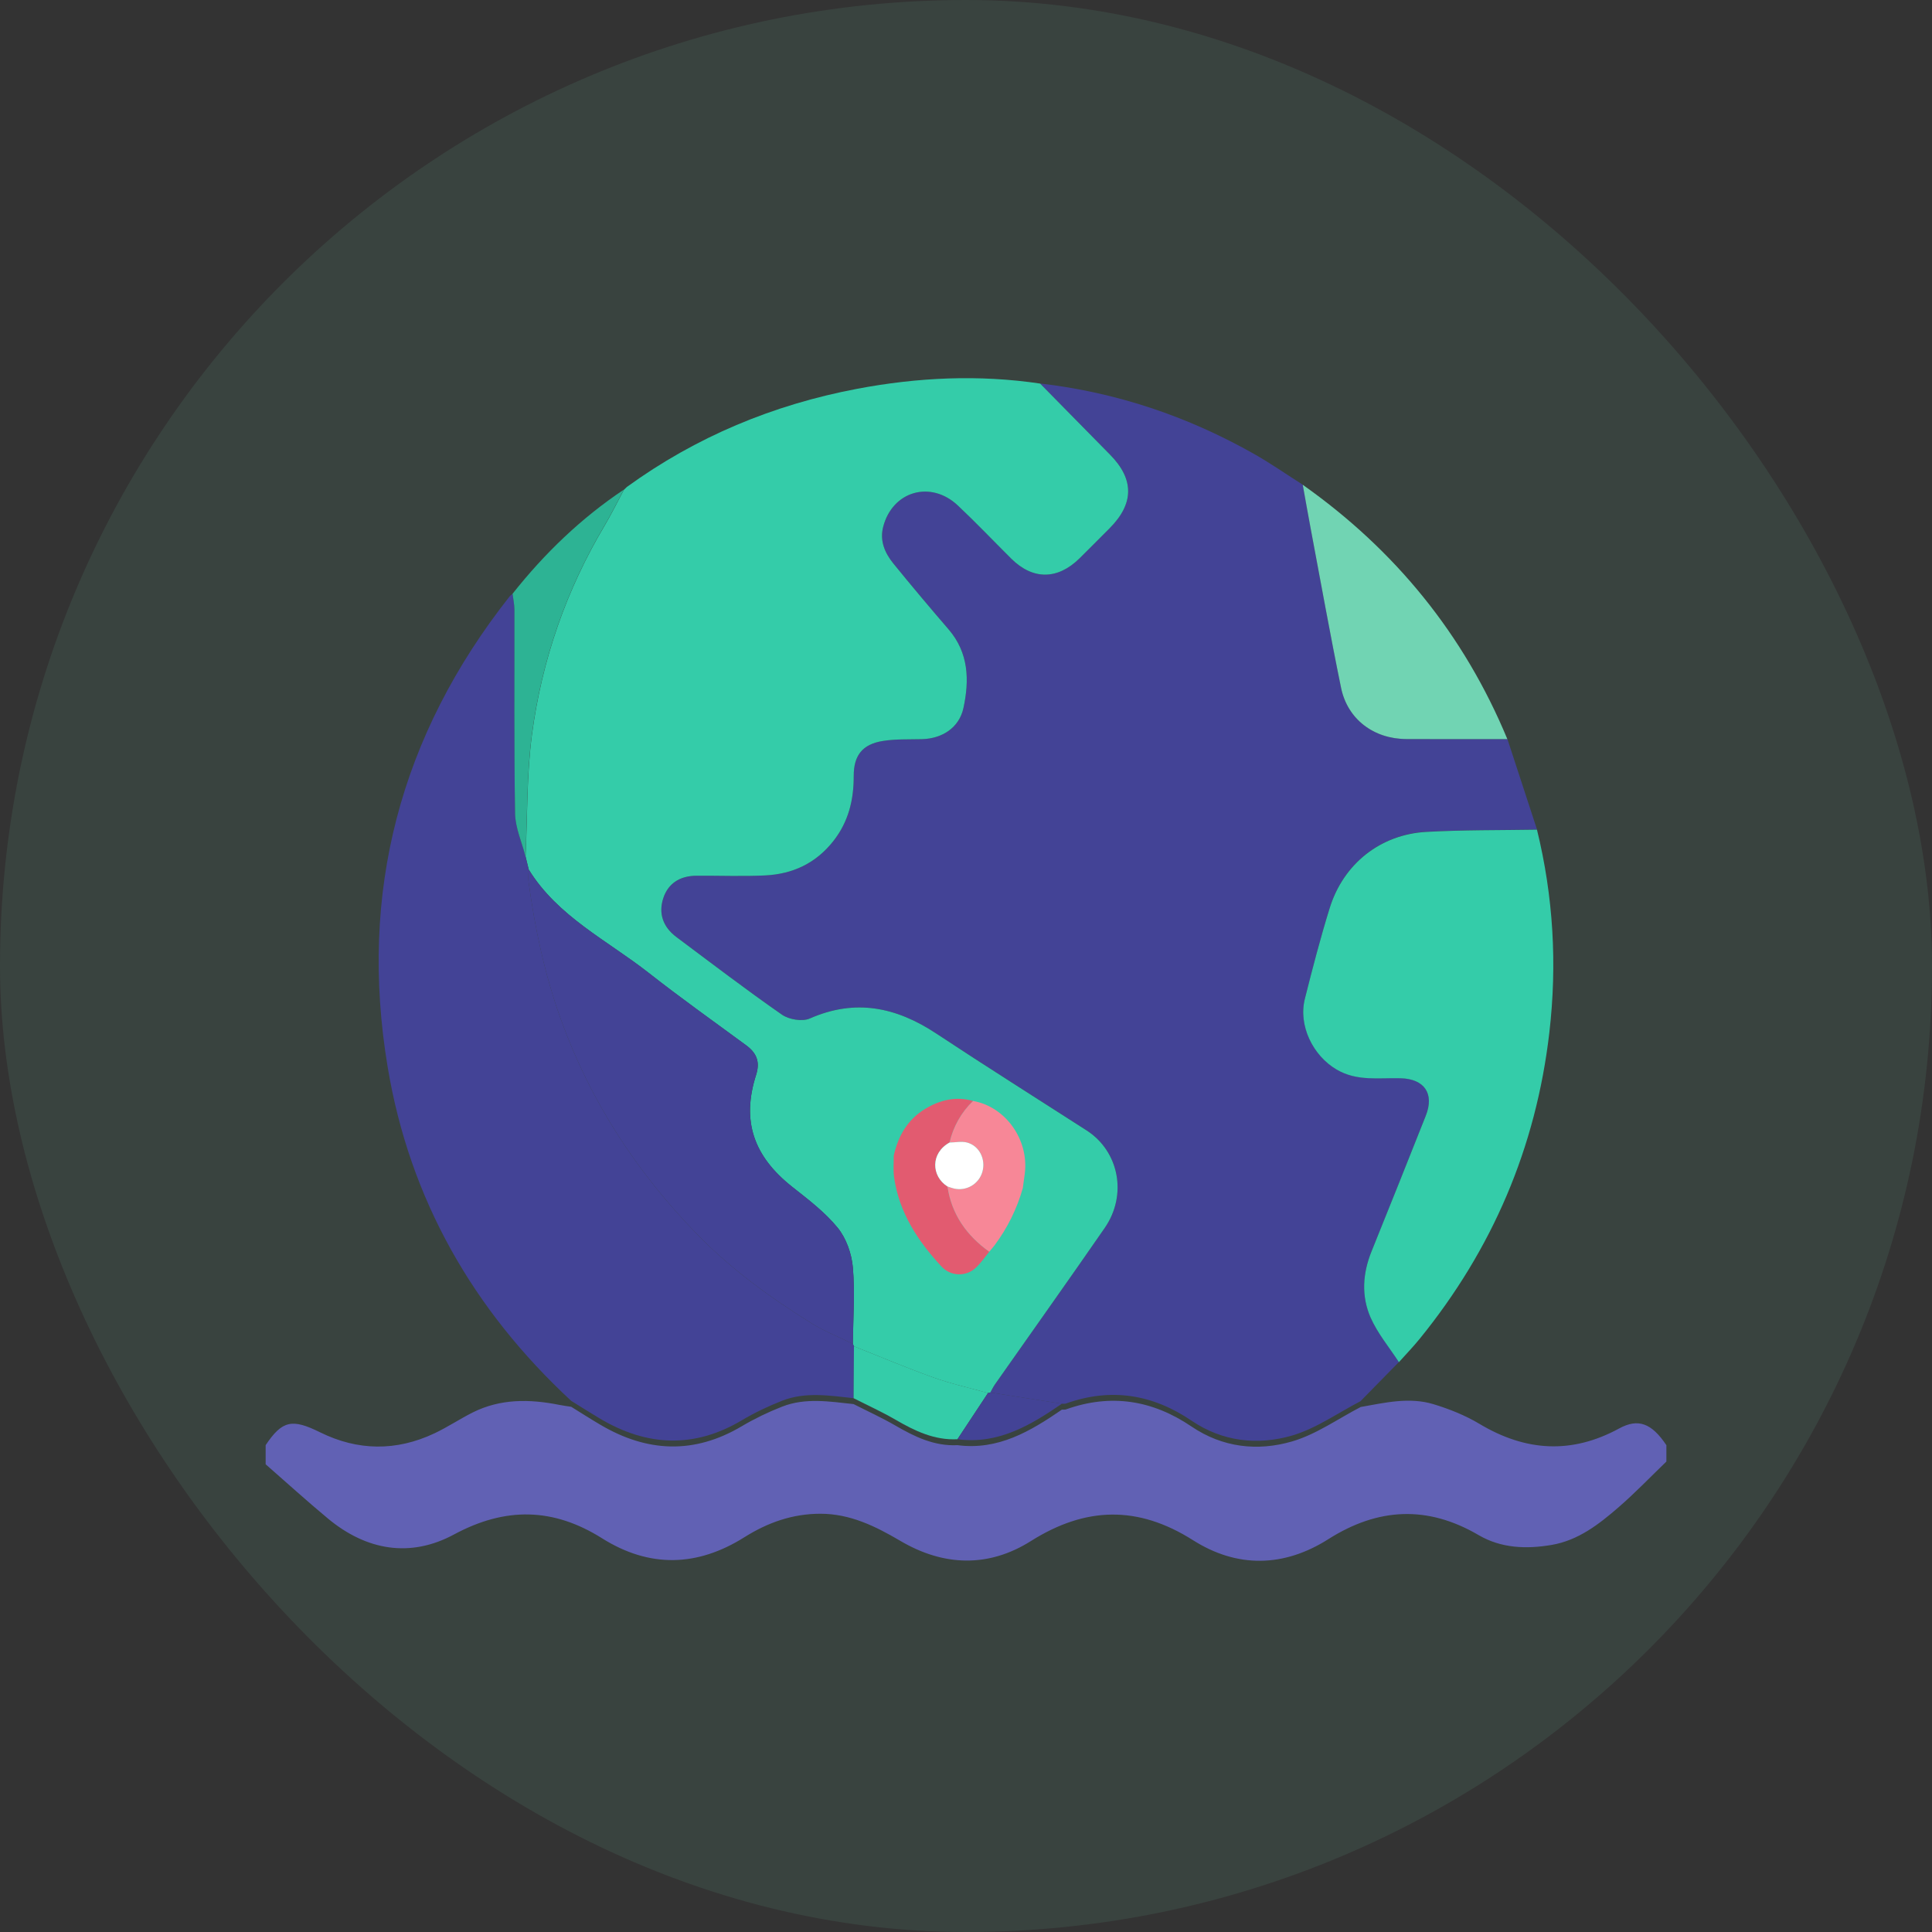
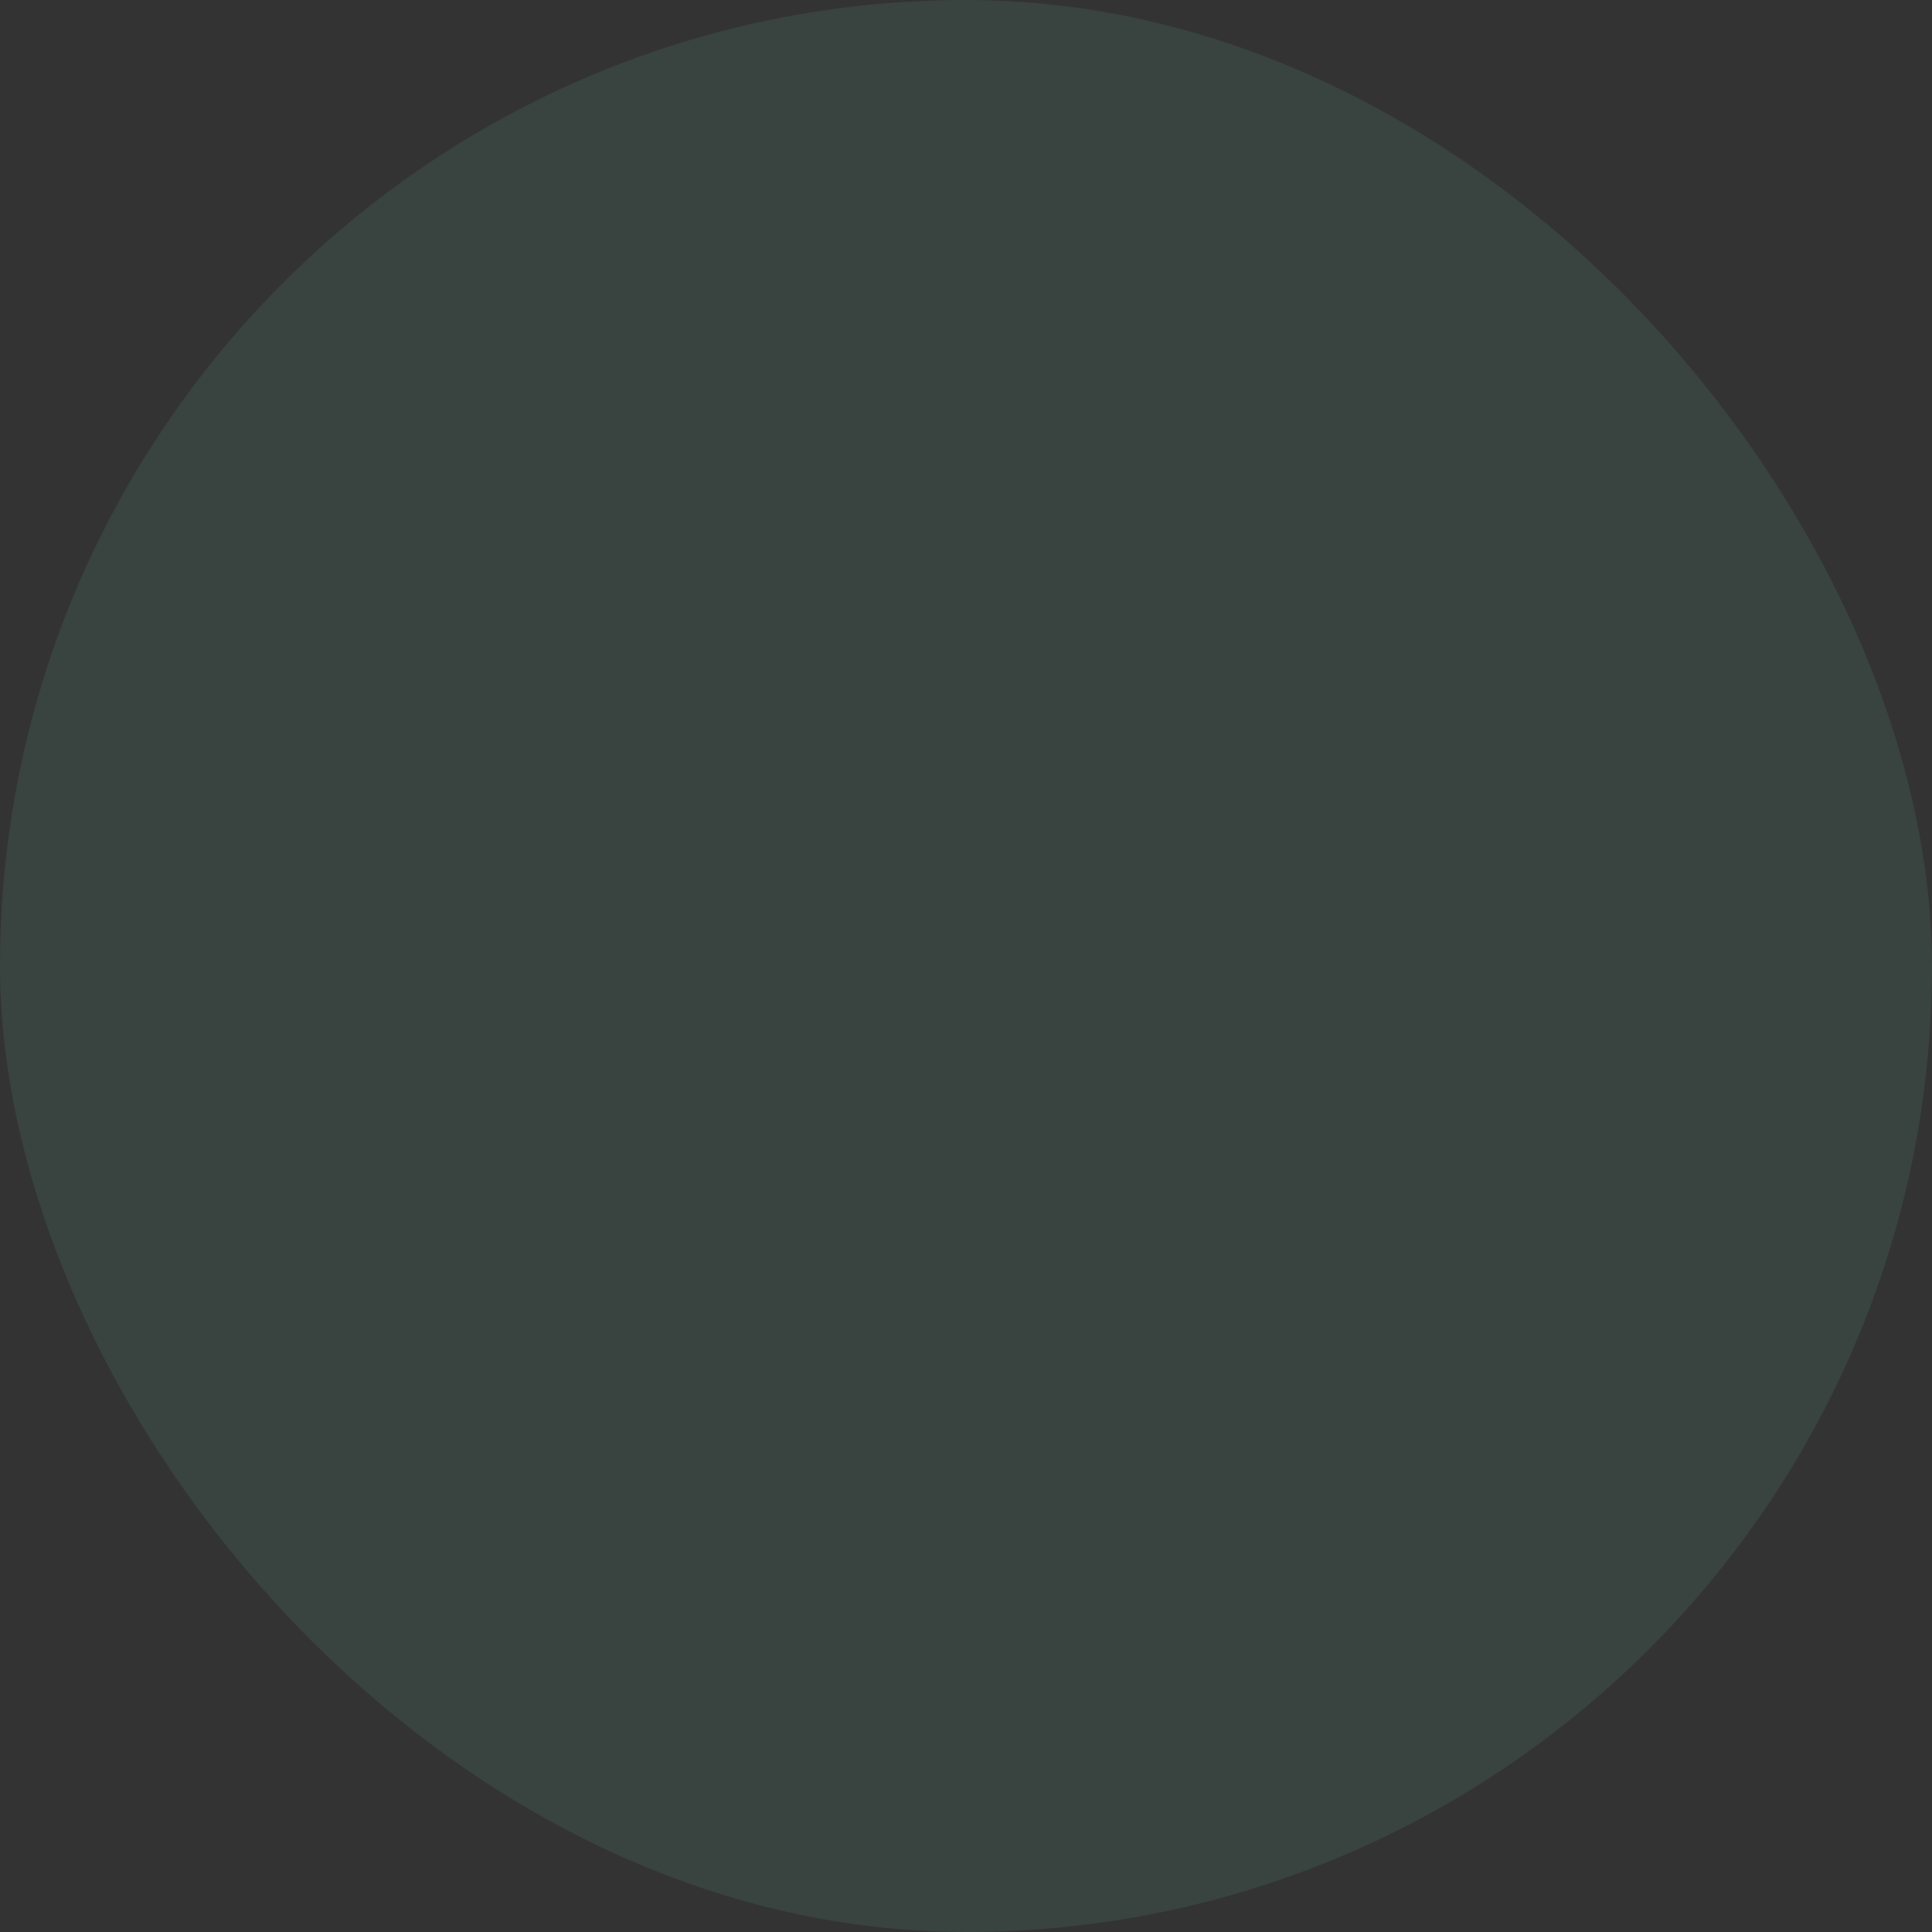
<svg xmlns="http://www.w3.org/2000/svg" width="160" height="160" viewBox="0 0 160 160" fill="none">
  <rect x="0" y="0" width="160" height="160" fill="#333333" stroke="none" />
  <rect width="160" height="160" rx="80" fill="#71D4B3" fill-opacity="0.1" />
  <g clip-path="url(#clip0_5051_55464)">
    <path d="M137.997 121.045C136.683 122.311 135.417 123.634 134.04 124.827C132.414 126.235 130.708 127.567 128.493 127.945C126.397 128.301 124.322 128.223 122.455 127.132C118.211 124.646 114.111 124.861 110.006 127.468C106.317 129.809 102.451 129.869 98.805 127.555C94.228 124.655 89.902 124.77 85.377 127.622C81.855 129.842 78.148 129.715 74.575 127.616C72.499 126.395 70.406 125.359 67.929 125.362C65.633 125.365 63.582 126.09 61.657 127.301C57.752 129.76 53.797 129.872 49.855 127.392C45.822 124.855 41.859 124.782 37.6 127.078C33.984 129.029 30.356 128.41 27.172 125.77C25.413 124.311 23.722 122.77 22 121.266C22 120.737 22 120.209 22 119.68C23.378 117.623 24.196 117.475 26.507 118.617C29.628 120.16 32.815 120.193 35.971 118.707C37.059 118.194 38.068 117.517 39.143 116.976C41.442 115.825 43.859 115.855 46.312 116.345C46.641 116.411 46.973 116.451 47.306 116.505C48.1 116.997 48.888 117.502 49.692 117.976C53.58 120.281 57.483 120.459 61.44 118.109C62.5 117.481 63.627 116.94 64.778 116.49C66.705 115.735 68.708 116.07 70.69 116.281C71.847 116.87 73.031 117.408 74.152 118.058C75.753 118.988 77.378 119.777 79.293 119.683C82.661 120.124 85.335 118.529 87.945 116.738C88.057 116.732 88.18 116.756 88.283 116.719C91.996 115.393 95.448 115.949 98.681 118.142C101.252 119.885 104.155 120.202 106.997 119.375C109.003 118.792 110.8 117.499 112.691 116.52C114.691 116.167 116.712 115.68 118.718 116.29C120.032 116.689 121.349 117.215 122.524 117.919C126.337 120.206 130.158 120.444 134.091 118.299C135.662 117.444 136.771 117.849 138.003 119.683V121.042L137.997 121.045Z" fill="#6161B4" />
    <path d="M112.688 116.033C110.797 117.009 109 118.305 106.994 118.888C104.152 119.712 101.249 119.398 98.678 117.655C95.445 115.462 91.993 114.906 88.28 116.232C88.177 116.269 88.056 116.248 87.942 116.251C85.966 115.942 83.987 115.631 82.012 115.323C82.139 115.097 82.251 114.858 82.398 114.646C85.431 110.327 88.492 106.028 91.491 101.687C93.379 98.953 92.672 95.346 89.993 93.618C85.842 90.942 81.658 88.314 77.538 85.592C74.227 83.405 70.841 82.68 67.062 84.347C66.445 84.619 65.34 84.435 64.763 84.033C61.793 81.967 58.921 79.768 56.021 77.602C54.897 76.762 54.531 75.644 54.921 74.409C55.308 73.192 56.265 72.53 57.694 72.521C59.582 72.512 61.473 72.587 63.358 72.497C65.639 72.388 67.566 71.5 69.019 69.645C70.273 68.047 70.708 66.241 70.702 64.259C70.699 62.561 71.415 61.64 73.091 61.365C74.161 61.19 75.266 61.238 76.357 61.211C78.036 61.169 79.438 60.259 79.788 58.634C80.287 56.332 80.23 54.064 78.559 52.121C77.012 50.321 75.481 48.508 73.986 46.666C73.282 45.799 72.841 44.793 73.14 43.633C73.904 40.666 77.082 39.745 79.326 41.862C80.837 43.288 82.269 44.796 83.743 46.258C85.534 48.037 87.588 48.028 89.407 46.234C90.241 45.412 91.065 44.581 91.89 43.751C93.929 41.705 93.938 39.688 91.926 37.648C89.99 35.688 88.063 33.721 86.132 31.758C92.455 32.489 98.364 34.48 103.889 37.612C105.26 38.392 106.559 39.298 107.891 40.144C108.112 41.361 108.323 42.581 108.553 43.796C109.381 48.185 110.166 52.587 111.066 56.961C111.601 59.562 113.773 61.187 116.464 61.199C119.256 61.211 122.047 61.205 124.838 61.205C125.657 63.703 126.472 66.198 127.288 68.697C124.234 68.751 121.177 68.715 118.132 68.881C114.323 69.092 111.263 71.524 110.127 75.176C109.356 77.653 108.704 80.17 108.07 82.689C107.511 84.912 108.728 87.408 110.698 88.565C112.389 89.558 114.211 89.232 116.002 89.284C117.969 89.341 118.809 90.561 118.081 92.386C116.591 96.132 115.105 99.881 113.589 103.617C112.846 105.454 112.728 107.336 113.516 109.115C114.096 110.429 115.06 111.574 115.854 112.795C114.8 113.87 113.746 114.946 112.691 116.021L112.688 116.033Z" fill="#434396" />
-     <path d="M86.132 31.759C88.062 33.723 89.993 35.69 91.926 37.65C93.938 39.686 93.929 41.707 91.89 43.752C91.062 44.58 90.24 45.414 89.407 46.235C87.585 48.03 85.534 48.039 83.743 46.26C82.269 44.794 80.837 43.287 79.326 41.864C77.082 39.747 73.904 40.668 73.14 43.634C72.841 44.794 73.282 45.8 73.985 46.667C75.481 48.51 77.012 50.326 78.559 52.123C80.23 54.065 80.287 56.334 79.788 58.636C79.438 60.258 78.036 61.17 76.357 61.213C75.266 61.24 74.161 61.191 73.091 61.367C71.415 61.642 70.699 62.566 70.702 64.261C70.708 66.239 70.273 68.049 69.019 69.647C67.566 71.499 65.639 72.39 63.358 72.499C61.473 72.589 59.582 72.511 57.694 72.523C56.265 72.529 55.308 73.193 54.921 74.411C54.528 75.646 54.897 76.764 56.02 77.604C58.917 79.77 61.793 81.969 64.763 84.035C65.343 84.437 66.445 84.621 67.062 84.349C70.841 82.685 74.23 83.407 77.538 85.594C81.658 88.319 85.839 90.947 89.993 93.62C92.675 95.348 93.379 98.955 91.491 101.689C88.492 106.03 85.428 110.328 82.398 114.648C82.25 114.86 82.139 115.098 82.012 115.325C81.948 115.337 81.885 115.349 81.822 115.367C80.311 114.944 78.773 114.606 77.302 114.08C75.082 113.289 72.91 112.364 70.72 111.497C70.687 111.434 70.659 111.368 70.632 111.301C70.65 109.19 70.814 107.063 70.632 104.966C70.533 103.828 70.082 102.55 69.373 101.68C68.318 100.387 66.938 99.342 65.615 98.296C62.401 95.756 61.401 92.838 62.618 89.022C62.962 87.944 62.663 87.21 61.802 86.576C59.102 84.588 56.362 82.648 53.728 80.576C50.287 77.876 46.197 75.918 43.789 72.015C43.702 71.656 43.614 71.296 43.526 70.94C43.687 67.569 43.614 64.164 44.058 60.829C44.877 54.669 46.892 48.867 50.088 43.502C50.659 42.541 51.148 41.535 51.677 40.55C51.677 40.55 51.67 40.568 51.667 40.568C51.749 40.49 51.831 40.408 51.912 40.33C57.649 36.17 64.032 33.518 70.974 32.201C76 31.249 81.06 31.01 86.141 31.766L86.132 31.759Z" fill="#34CCA9" />
    <path d="M70.632 111.293C70.66 111.36 70.687 111.426 70.72 111.49C70.711 112.925 70.699 114.356 70.69 115.791C68.708 115.58 66.705 115.248 64.778 116C63.63 116.45 62.5 116.988 61.44 117.619C57.483 119.972 53.58 119.791 49.692 117.486C48.889 117.009 48.1 116.504 47.306 116.015C39.18 108.484 33.929 99.316 32.105 88.368C29.7 73.926 33.126 60.906 42.2 49.397C42.27 49.309 42.367 49.245 42.451 49.17C42.505 49.611 42.605 50.052 42.605 50.493C42.617 56.121 42.566 61.746 42.66 67.37C42.681 68.561 43.221 69.742 43.523 70.929C43.611 71.288 43.699 71.648 43.786 72.004C43.78 72.343 43.729 72.69 43.774 73.022C44.3 76.898 45.112 80.695 46.442 84.396C48.88 91.178 52.713 97.05 57.706 102.189C60.525 105.089 63.784 107.46 67.213 109.59C68.288 110.257 69.491 110.728 70.632 111.29V111.293Z" fill="#434396" />
-     <path d="M115.851 112.807C115.057 111.587 114.096 110.442 113.513 109.128C112.728 107.348 112.843 105.463 113.586 103.63C115.102 99.893 116.588 96.147 118.078 92.398C118.803 90.571 117.966 89.35 115.999 89.296C114.211 89.245 112.389 89.571 110.695 88.577C108.722 87.42 107.505 84.925 108.067 82.701C108.701 80.185 109.353 77.669 110.124 75.189C111.26 71.537 114.32 69.102 118.129 68.893C121.174 68.724 124.234 68.76 127.285 68.709C128.642 74.252 128.968 79.847 128.309 85.523C127.204 95.032 123.597 103.461 117.573 110.874C117.029 111.544 116.425 112.167 115.851 112.81V112.807Z" fill="#34CCA9" />
    <path d="M124.835 61.21C122.044 61.21 119.253 61.216 116.462 61.204C113.77 61.192 111.598 59.566 111.063 56.965C110.163 52.591 109.381 48.19 108.55 43.801C108.32 42.583 108.109 41.366 107.888 40.148C115.543 45.556 121.234 52.54 124.832 61.21H124.835Z" fill="#71D4B3" />
    <path d="M43.52 70.931C43.218 69.744 42.678 68.563 42.656 67.373C42.563 61.748 42.614 56.12 42.602 50.495C42.602 50.054 42.502 49.614 42.448 49.172C45.091 45.834 48.121 42.913 51.668 40.545C51.139 41.53 50.65 42.539 50.079 43.496C46.886 48.861 44.868 54.664 44.049 60.824C43.605 64.159 43.678 67.56 43.517 70.934L43.52 70.931Z" fill="#2DB394" />
-     <path d="M51.906 40.322C51.825 40.401 51.743 40.482 51.662 40.561C51.743 40.482 51.825 40.401 51.906 40.322Z" fill="#2DB394" />
    <path d="M70.69 115.794C70.699 114.359 70.711 112.924 70.72 111.492C72.913 112.359 75.085 113.284 77.302 114.075C78.773 114.601 80.314 114.939 81.822 115.362C80.979 116.64 80.133 117.917 79.29 119.192C77.375 119.286 75.75 118.497 74.149 117.567C73.028 116.918 71.844 116.38 70.687 115.791L70.69 115.794Z" fill="#34CCA9" />
-     <path d="M79.293 119.193C80.136 117.915 80.982 116.637 81.825 115.363C81.888 115.344 81.951 115.332 82.015 115.32C83.991 115.628 85.969 115.94 87.945 116.248C85.338 118.039 82.661 119.637 79.293 119.193Z" fill="#434396" />
+     <path d="M79.293 119.193C80.136 117.915 80.982 116.637 81.825 115.363C81.888 115.344 81.951 115.332 82.015 115.32C83.991 115.628 85.969 115.94 87.945 116.248C85.338 118.039 82.661 119.637 79.293 119.193" fill="#434396" />
    <path d="M70.632 111.294C69.487 110.732 68.288 110.261 67.213 109.593C63.787 107.463 60.525 105.092 57.706 102.192C52.713 97.057 48.876 91.181 46.441 84.399C45.112 80.699 44.297 76.902 43.774 73.026C43.729 72.694 43.78 72.349 43.786 72.008C46.194 75.911 50.287 77.868 53.725 80.569C56.362 82.638 59.099 84.581 61.799 86.568C62.66 87.2 62.959 87.937 62.615 89.015C61.398 92.827 62.401 95.749 65.612 98.289C66.935 99.334 68.315 100.379 69.37 101.672C70.083 102.545 70.53 103.823 70.629 104.959C70.811 107.056 70.65 109.179 70.629 111.294H70.632Z" fill="#434396" />
    <path d="M74.015 95.713C74.379 94.082 75.155 92.717 76.618 91.833C77.843 91.091 79.158 90.774 80.584 91.175C79.614 92.11 78.937 93.307 78.637 94.62C77.051 95.492 77.117 97.405 78.463 98.253C78.807 100.576 80.052 102.323 81.928 103.666C81.558 104.112 81.23 104.603 80.808 104.992C80.617 105.172 80.391 105.313 80.145 105.406C79.899 105.498 79.637 105.542 79.374 105.533C79.111 105.524 78.853 105.463 78.613 105.354C78.374 105.245 78.159 105.09 77.979 104.897C76.018 102.786 74.466 100.436 74.045 97.505C73.961 96.915 74.022 96.312 74.015 95.713Z" fill="#E25B70" />
-     <path d="M78.637 94.621C78.937 93.308 79.614 92.11 80.584 91.176C83.293 91.656 85.239 94.407 84.864 97.227C84.811 97.616 84.758 98.005 84.705 98.394C84.22 100.111 83.421 101.724 82.35 103.151C82.212 103.328 82.068 103.495 81.927 103.665C80.052 102.322 78.807 100.575 78.463 98.253C78.642 98.31 78.818 98.379 79 98.422C79.496 98.538 80.018 98.46 80.458 98.201C80.898 97.943 81.221 97.526 81.361 97.035C81.647 96.007 81.111 94.897 80.092 94.621C79.639 94.5 79.124 94.614 78.637 94.621Z" fill="#F78797" />
    <path d="M78.637 94.62C79.124 94.613 79.639 94.499 80.092 94.62C81.111 94.895 81.647 96.006 81.361 97.035C81.223 97.526 80.9 97.945 80.46 98.205C80.02 98.465 79.497 98.544 79 98.428C78.818 98.385 78.642 98.316 78.464 98.259C77.117 97.405 77.051 95.492 78.637 94.62Z" fill="white" />
  </g>
  <defs>
    <clipPath id="clip0_5051_55464">
-       <rect width="116" height="116" fill="white" transform="translate(22 22)" />
-     </clipPath>
+       </clipPath>
  </defs>
</svg>